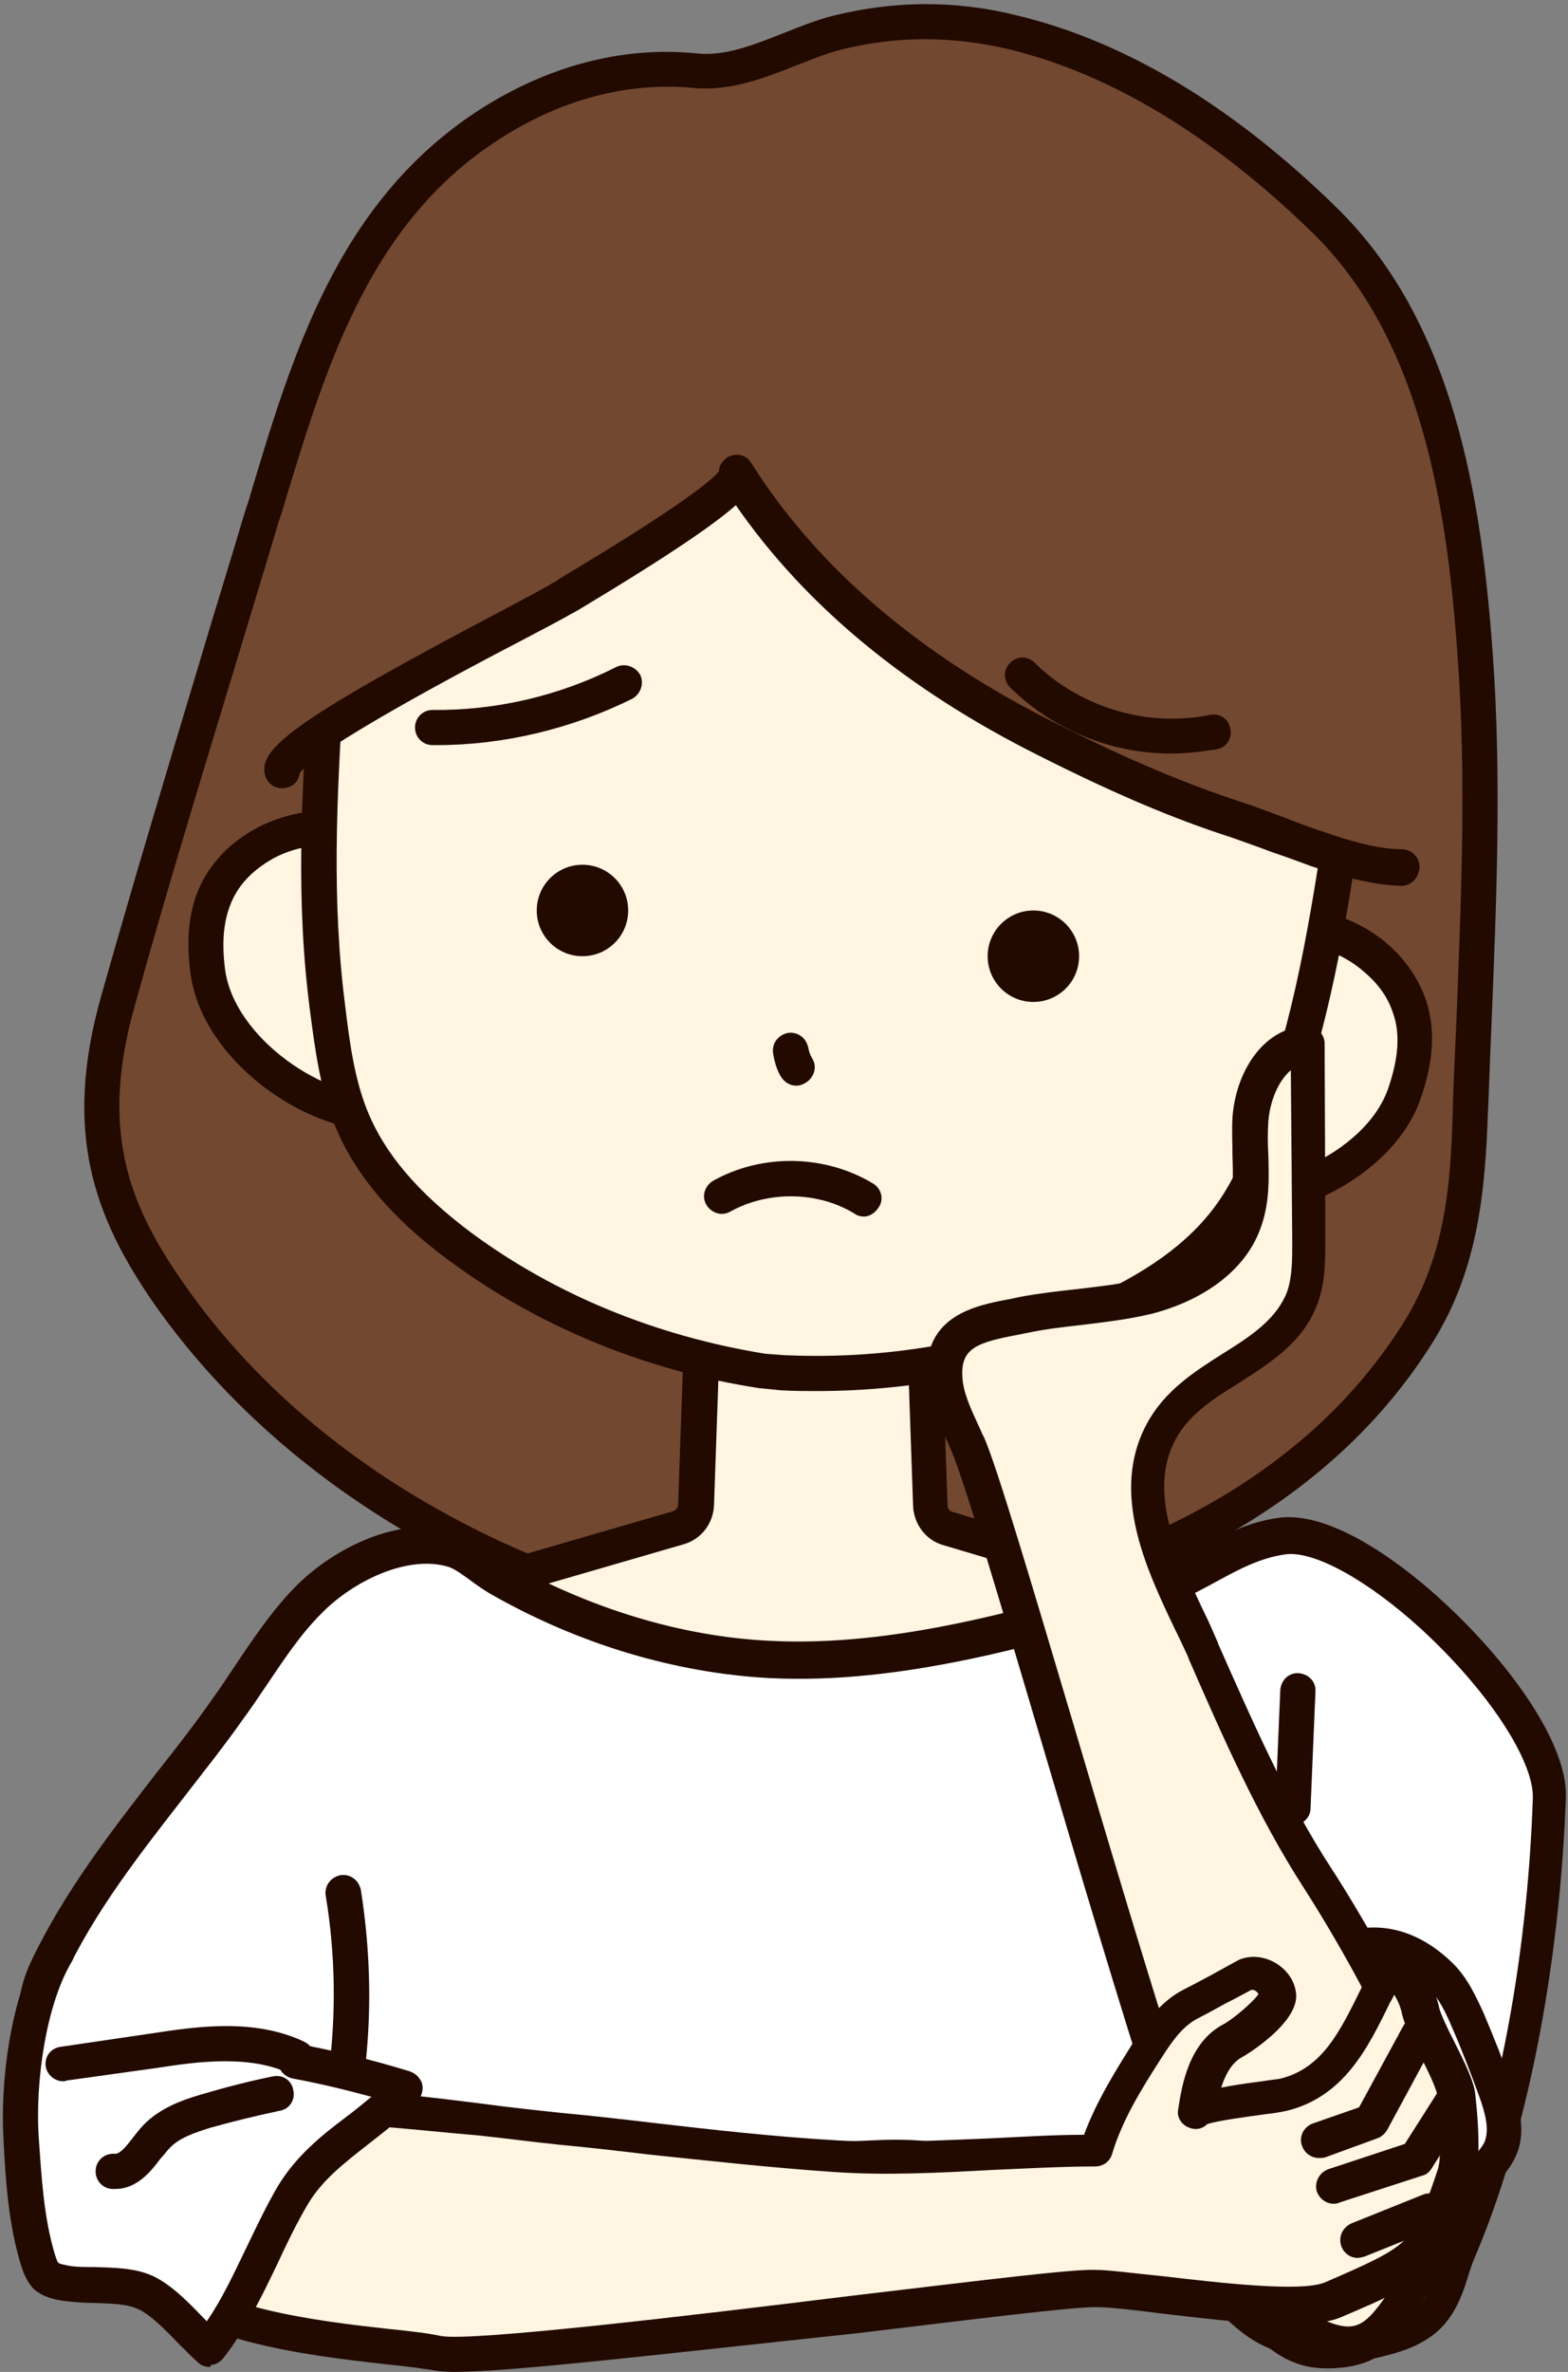
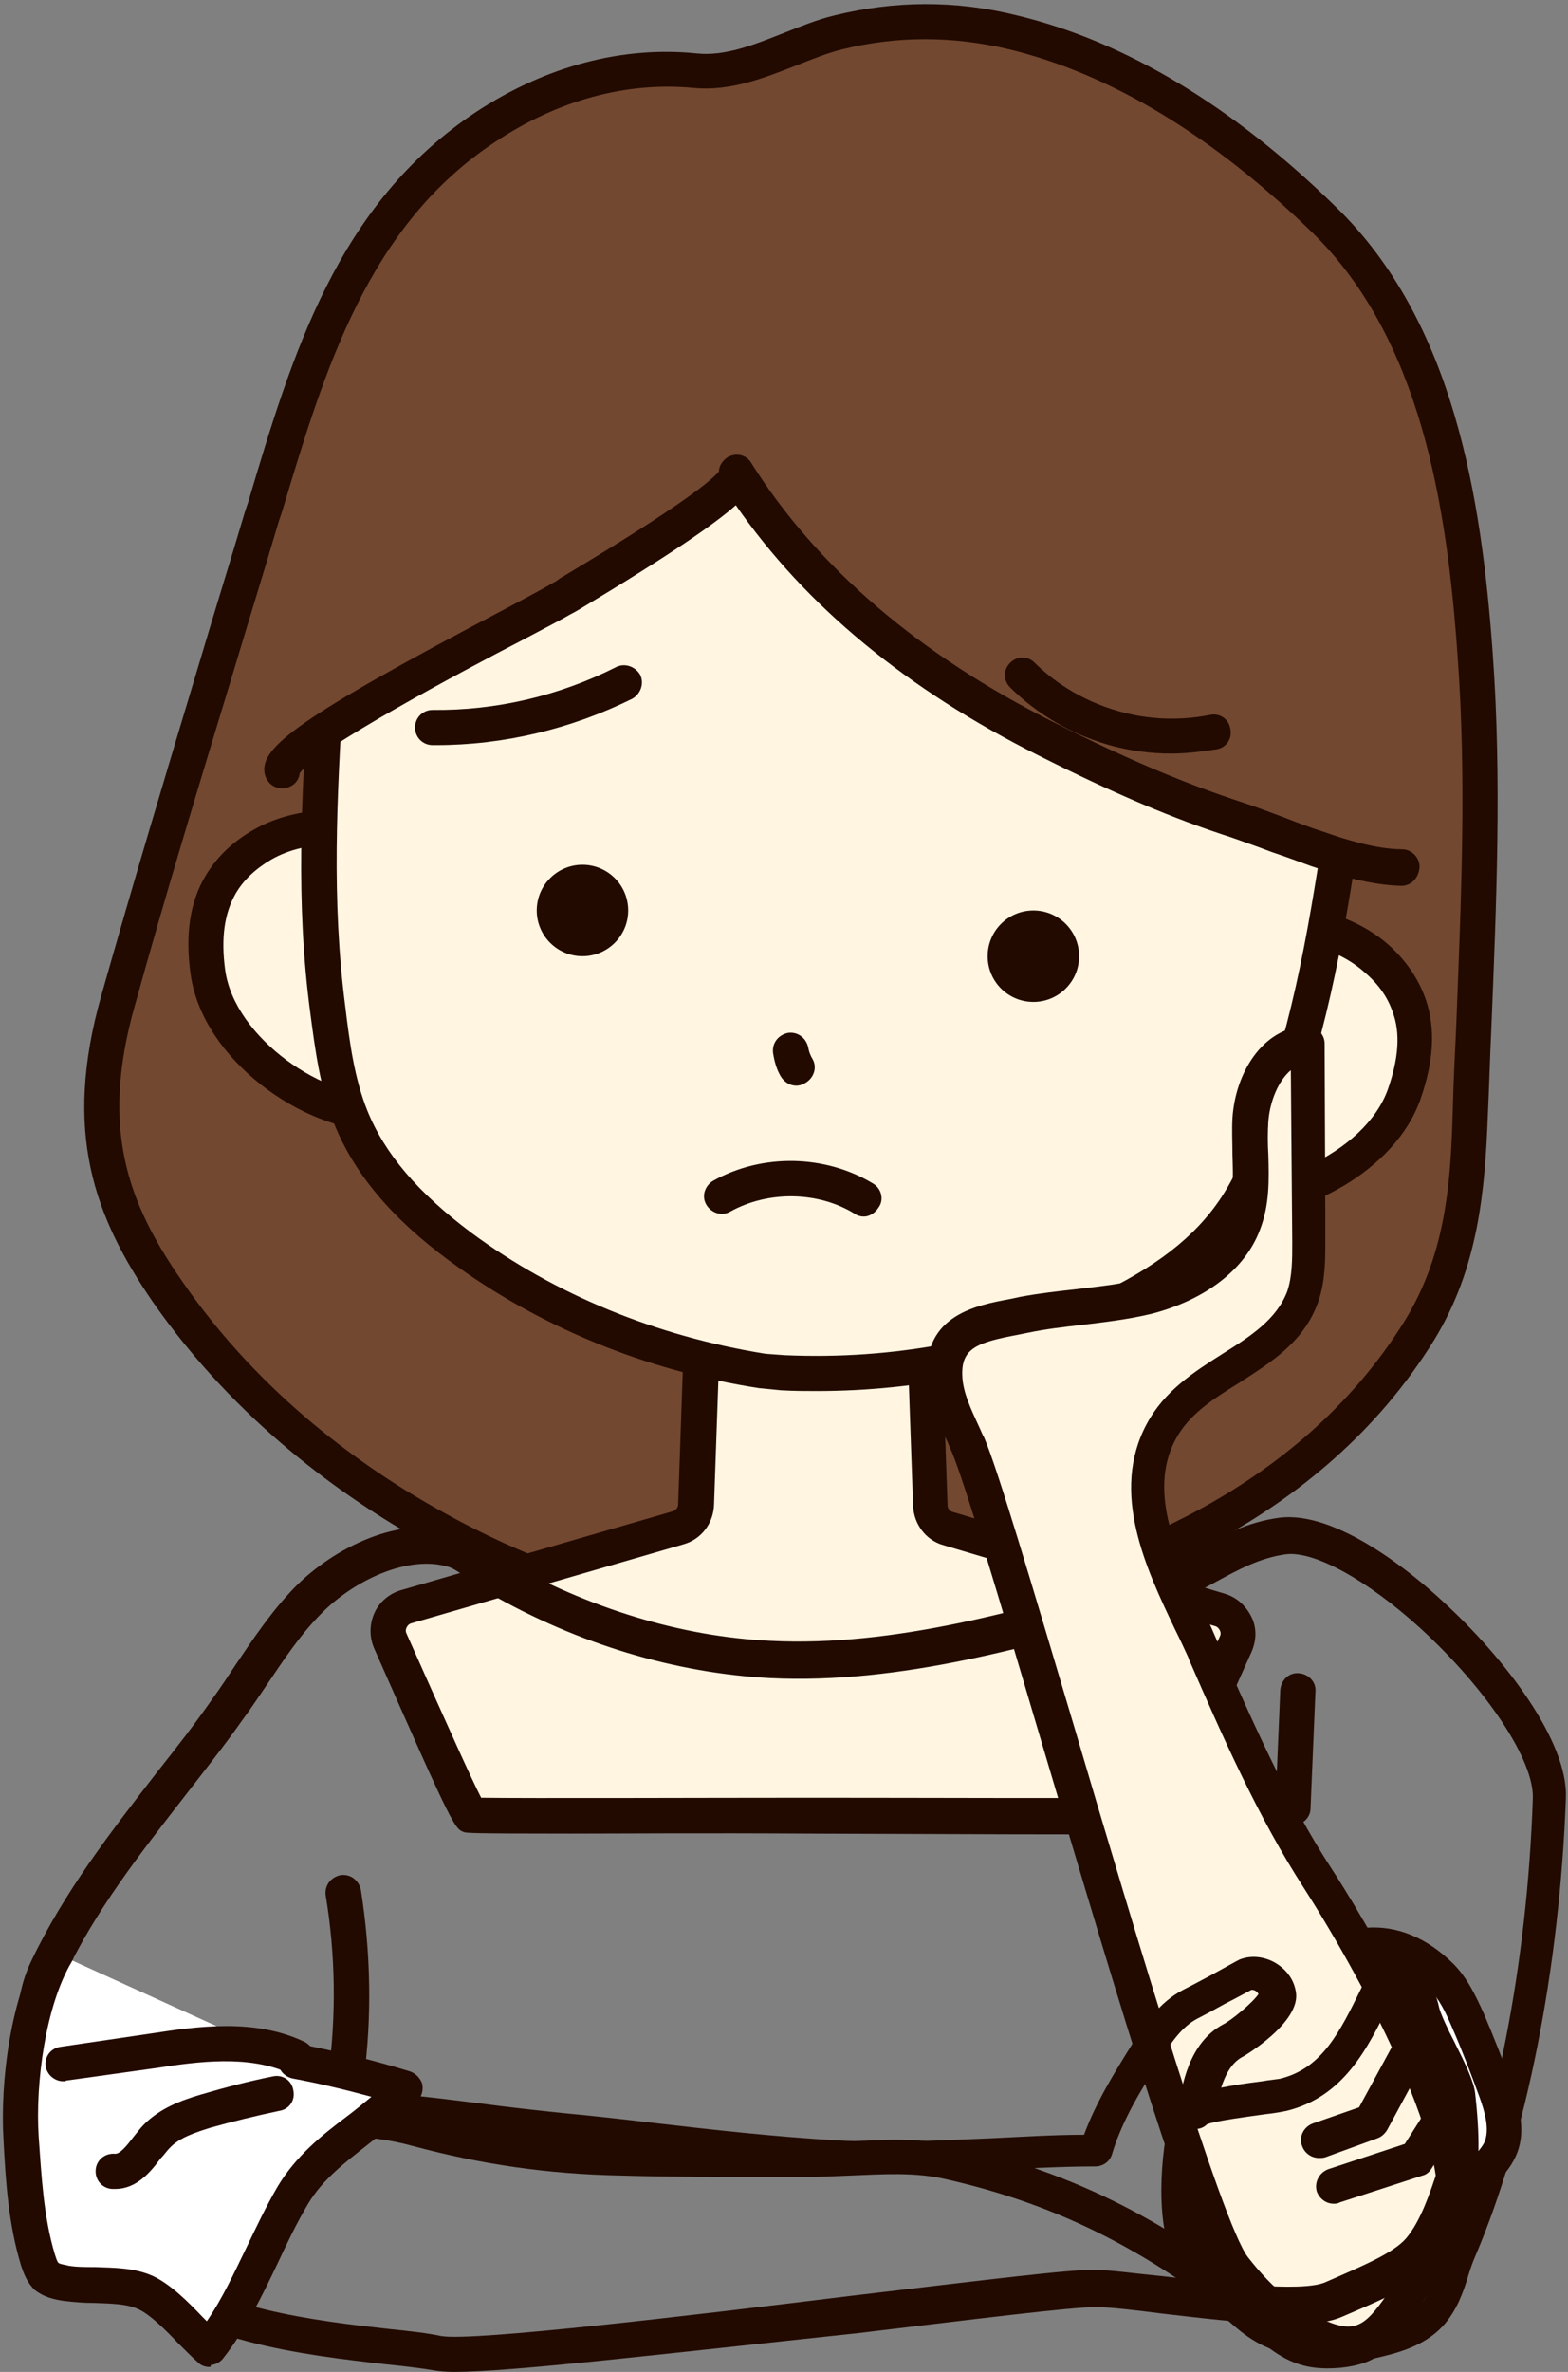
<svg xmlns="http://www.w3.org/2000/svg" height="337.1" preserveAspectRatio="xMidYMid meet" version="1.0" viewBox="-0.4 -0.6 222.9 337.1" width="222.9" zoomAndPan="magnify">
  <rect x="-0.4" y="-0.6" width="222.9" height="337.1" fill="#808080" stroke="none" />
  <g>
    <g>
      <g>
        <g>
          <g id="change1_1">
            <path d="M68.7,17.4C49.2,30.3,43.1,51.8,36.8,72.9c-6.8,22.9-14,45.7-20.5,68.7c-5.5,19.5-0.3,30.8,7.1,41.4 c11.8,17,27.1,27.5,37.3,33.2c22.1,12.4,45.8,18.4,80.8,10.8c6.7-1.4,41.6-9,59.9-38.6c5.9-9.5,6.8-19.6,7.2-30.5 c0.8-22,2.2-43.5,0.7-65.4c-1.6-21.4-5.3-46.1-21.4-61.8c-12.3-12-27.4-22.6-44.3-26.7c-8.2-2-16.6-2-24.8,0 c-6.6,1.7-13.3,6.2-20.3,5.5C87.7,8.4,77.5,11.6,68.7,17.4z" fill="#734830" />
          </g>
          <g id="change2_15">
            <path d="M112.6,232.9c-18.7,0-35.6-4.7-53.1-14.5c-10.9-6.1-26.3-16.9-38.2-34C13,172.3,8.5,160.3,14,140.9 C18.5,125,23.3,109,28,93.4c2.1-7.1,4.3-14.1,6.4-21.2l0.5-1.5c6.2-20.8,12.6-42.3,32.4-55.4l0,0C77.2,8.8,88.1,5.9,98.7,7 c4,0.4,8-1.2,12.3-2.9c2.3-0.9,4.7-1.9,7.2-2.5c8.5-2.1,17.2-2.2,26,0c15.4,3.7,30.7,12.9,45.4,27.3 c16.7,16.3,20.6,41.2,22.2,63.4c1.3,17.9,0.5,35.9-0.2,53.3c-0.2,4.1-0.3,8.2-0.5,12.4c-0.4,10.4-1.3,21.5-7.6,31.8 c-16.4,26.6-45.6,36.3-61.5,39.8C131.6,231.8,121.9,232.9,112.6,232.9z M70.1,19.5c-18.3,12-24.4,32.7-30.4,52.6l-0.5,1.5 c-2.1,7.1-4.3,14.2-6.4,21.2c-4.7,15.5-9.6,31.5-14,47.4c-5,17.5-1.1,28.1,6.7,39.3C36.8,197.9,51.6,208.2,62,214 c25,14,48.6,17.1,79,10.6c15.1-3.3,42.8-12.5,58.3-37.5c5.7-9.3,6.5-19.1,6.8-29.3c0.1-4.1,0.3-8.3,0.5-12.4 c0.7-18.1,1.5-35.1,0.2-52.8c-1.5-21.3-5.2-45.1-20.7-60.2C172,18.7,157.5,9.9,143,6.4c-8-1.9-15.9-1.9-23.6,0 c-2.1,0.5-4.3,1.4-6.6,2.3c-4.6,1.8-9.4,3.7-14.6,3.2C88.7,11,79,13.6,70.1,19.5L70.1,19.5z" fill="#220A00" />
          </g>
        </g>
        <g>
          <g id="change3_3">
            <path d="M131.8,213.3l-1.2-34.5c-0.1-1.9-1.6-3.4-3.6-3.4l0,0v0l-13.6,0h-10.1l0,0h0c-1.9,0-3.5,1.5-3.6,3.4 l-1.2,34.4c-0.1,1.5-1.1,2.9-2.6,3.3l-38.6,11.2c-2.1,0.6-3.1,2.9-2.3,4.9c3.4,7.7,11,24.7,11.3,24.8c0.5,0.2,48.7,0,48.7,0 c0,0,48.3,0.2,48.7,0c0.4-0.1,7.9-16.8,11.3-24.4c0.9-2-0.2-4.3-2.2-4.9l-38.6-11.6C132.9,216.1,131.9,214.8,131.8,213.3z" fill="#FFF5E0" />
          </g>
          <g id="change2_9">
            <path d="M80.5,260c-14.2,0-14.5-0.1-14.9-0.2c-1.4-0.5-1.5-0.5-12.8-26.1c-0.7-1.6-0.7-3.4,0-5s2.1-2.8,3.8-3.3 l38.6-11.2c0.4-0.1,0.8-0.5,0.8-1l1.2-34.4c0.1-3.3,2.8-5.9,6.1-5.9h23.7c3.3,0,5.9,2.6,6.1,5.9l1.2,34.5c0,0.5,0.3,0.9,0.8,1 l38.6,11.6c1.7,0.5,3,1.7,3.8,3.3s0.7,3.4,0,5c-11.3,25.2-11.4,25.2-12.8,25.7c-0.5,0.2-0.9,0.3-49.5,0.1 C98.7,259.9,87.8,260,80.5,260z M68,254.9c6.2,0.1,32.7,0,47.2,0c14.5,0,41.1,0.1,47.3,0c1.2-2.5,4.4-9.4,10.5-22.9 c0.2-0.4,0.1-0.7,0-0.9s-0.3-0.5-0.7-0.6L133.7,219c-2.5-0.7-4.2-3-4.3-5.6l0,0l-1.2-34.5c0-0.6-0.5-1-1.1-1h-23.7 c-0.6,0-1,0.5-1.1,1l-1.2,34.4c-0.1,2.6-1.8,4.9-4.4,5.6l-38.6,11.2c-0.4,0.1-0.6,0.4-0.7,0.6c-0.1,0.2-0.2,0.5,0,0.9 C63.5,245.3,66.7,252.4,68,254.9z" fill="#220A00" />
          </g>
        </g>
        <g>
          <g id="change3_4">
            <path d="M30.9,125.1c-2.1,3.5-2.4,7.8-1.8,12.4c2.4,17.3,35.9,31.5,34.5,6.4c-0.4-7.2,0-19.1-6.3-23.9 c-5.5-4.1-14.6-4.1-20.4-0.7C34.2,121,32.2,122.9,30.9,125.1z" fill="#FFF5E0" />
          </g>
          <g id="change2_19">
            <path d="M53.4,160.1c-10.7,0-25-10.1-26.7-22.2c-0.8-5.7-0.1-10.3,2.1-14c0,0,0,0,0,0c1.6-2.7,3.9-4.9,6.9-6.6 c7-4,17.2-3.6,23.1,0.9c6.5,4.9,6.9,15.2,7.2,22.8c0,1,0.1,2,0.1,2.9c0.8,13.5-7.6,15.8-11.2,16.1 C54.4,160.1,53.9,160.1,53.4,160.1z M33.1,126.4L33.1,126.4c-1.6,2.8-2.1,6.3-1.5,10.8c1.3,9.8,14.4,18.6,22.8,17.8 c4.8-0.5,7.1-4.1,6.7-10.9c-0.1-0.9-0.1-2-0.1-3c-0.2-6.6-0.6-15.6-5.2-19c-4.4-3.3-12.4-3.6-17.7-0.5 C35.9,122.9,34.2,124.5,33.1,126.4z" fill="#220A00" />
          </g>
        </g>
        <g>
          <g id="change3_5">
            <path d="M199.9,142.4c1.3,3.9,0.8,8.1-0.7,12.6c-5.8,16.5-41.5,23.6-35.1-0.7c1.9-7,3.8-18.8,11-22.1 c6.2-2.9,15.1-1,20.1,3.4C197.6,137.7,199.1,140,199.9,142.4z" fill="#FFF5E0" />
          </g>
          <g id="change2_20">
            <path d="M174.9,172.5c-2,0-3.9-0.2-5.5-0.8c-3.5-1.1-11.2-5-7.7-18.1c0.2-0.9,0.5-1.8,0.7-2.9 c1.8-7.4,4.3-17.4,11.6-20.9c6.8-3.2,16.8-1.5,22.9,3.8c2.6,2.3,4.4,5,5.4,7.9l0,0c1.4,4.2,1.1,8.8-0.8,14.2 C197.9,165.8,185.1,172.5,174.9,172.5z M181.9,133.3c-2.1,0-4.1,0.4-5.7,1.2c-5.2,2.4-7.3,11.2-8.9,17.6c-0.3,1-0.5,2-0.7,2.9 c-1.7,6.5-0.3,10.6,4.4,12c8.1,2.5,22.6-3.5,25.9-12.8c1.5-4.3,1.8-7.9,0.7-10.9v0c-0.7-2.1-2-4-4-5.7 C190.5,134.8,186,133.3,181.9,133.3z" fill="#220A00" />
          </g>
        </g>
        <g>
          <g id="change3_2">
            <path d="M110.9,194.5c15.4,0.7,31.2-2,45.3-8.6c7.3-3.4,14.4-8,19-14.9c2.8-4.3,4.6-9.3,6.3-14.2 c6.2-18,8-35.3,10.9-54.1c1.2-7.5,2.3-15.7,1.1-23.5c-1.3-8.2-5.4-16.3-9.3-23.4c-7.5-13.3-19.4-21.1-34.9-23.6 c-12.8-2.1-18.5-2.7-20.9-2.8l-4.5-0.5c-2.4-0.4-8.1-0.9-21-1.5C87.1,26.7,73.8,32,63.8,43.5c-5.3,6.2-10.9,13.2-13.9,21 c-2.8,7.4-3.3,15.6-3.7,23.2c-0.9,19-2.7,36.3-0.2,55.2c0.7,5.2,1.4,10.4,3.3,15.2c3.1,7.8,9.2,13.7,15.6,18.5 c12.6,9.3,27.6,15.2,43,17.6L110.9,194.5z" fill="#FFF5E0" />
          </g>
          <g id="change2_5">
            <path d="M115.7,197.1c-1.6,0-3.2,0-4.9-0.1c0,0-0.1,0-0.1,0l-3-0.3c0,0-0.1,0-0.1,0 c-16.3-2.5-31.5-8.8-44.1-18.1c-8.3-6.1-13.6-12.5-16.4-19.5c-2-5.1-2.7-10.5-3.4-15.8c-2.1-15.8-1.2-30.4-0.3-45.9 c0.2-3.2,0.4-6.4,0.5-9.7c0.4-8.4,1-16.6,3.9-24c3.1-8.2,9-15.6,14.3-21.8c10.4-12,24.2-17.7,40.9-16.9 c10.9,0.5,18.1,1,21.3,1.5l4.4,0.4c3.2,0.1,10.3,1.1,21.1,2.8c16.6,2.7,28.9,11,36.7,24.9c4,7.1,8.2,15.5,9.6,24.2 c1.3,7.9,0.2,16-1.1,24.3c-0.5,3.3-1,6.5-1.4,9.6c-2.2,15.3-4.4,29.8-9.6,44.9c-1.7,5-3.5,10.2-6.6,14.8 c-4.2,6.3-10.7,11.5-20.1,15.8C144.6,194.1,130.3,197.1,115.7,197.1z M111.1,192c15.5,0.7,30.8-2.2,44.1-8.4 c8.6-4,14.3-8.4,18-14c2.7-4.1,4.4-8.9,6-13.7c5.1-14.6,7.1-28.9,9.4-44c0.5-3.2,0.9-6.4,1.4-9.7c1.3-8.2,2.2-15.6,1.1-22.7 c-1.3-7.9-5.3-15.9-9.1-22.6c-7-12.4-18.1-20-33.1-22.4c-13.3-2.1-18.6-2.7-20.6-2.7c-0.1,0-0.1,0-0.2,0l-4.5-0.5 c-0.1,0-0.1,0-0.2,0c-2-0.3-7.3-0.9-20.7-1.5c-15.2-0.7-27.6,4.4-36.9,15.2c-5,5.8-10.6,12.8-13.4,20.3 c-2.6,6.8-3.1,14.2-3.5,22.5c-0.2,3.3-0.4,6.6-0.5,9.8c-0.9,15.2-1.7,29.6,0.3,45c0.6,5,1.3,10.1,3.1,14.6 c2.5,6.2,7.2,11.7,14.8,17.4c11.9,8.8,26.3,14.7,41.8,17.2L111.1,192z" fill="#220A00" />
          </g>
        </g>
        <g id="change1_2">
          <path d="M186.8,120.1c-4.1-1.4-8.1-3.1-11.5-4.1c-9.3-3-18.2-7.1-27-11.4c-17.6-8.8-33.5-21-44.1-37.8 c1.5,2.4-23,16.6-24.9,17.8c-4.1,2.5-40.2,20.3-39.7,24.4c-3.1-24.1,5-49.3,21.4-67.2c16.3-17.7,42.6-29.6,66.8-26.2 c15.9,2.2,30.1,4.3,43.3,13.9c12.2,8.9,20.5,22.4,24.9,36.6c5.3,17.2,6.1,39,2.7,56.7C195.2,122.7,191,121.6,186.8,120.1z" fill="#734830" />
        </g>
        <g id="change2_24">
          <path d="M198.8,125.3C198.8,125.3,198.8,125.3,198.8,125.3c-3.4-0.1-7.3-0.9-12.8-2.8c-1.9-0.7-3.8-1.4-5.6-2 c-2.1-0.8-4.1-1.5-5.8-2.1c-8.1-2.6-16.6-6.2-27.3-11.6c-18.8-9.4-33.2-21.3-43.1-35.6c-2.8,2.5-8.9,6.8-22.4,14.9 c-0.5,0.3-0.9,0.5-1.1,0.6c-1,0.6-3.5,1.9-6.9,3.7c-8.1,4.2-29.2,15.4-31.6,18.9c-0.1,1.1-1,2-2.2,2.1c-1.4,0.2-2.6-0.8-2.8-2.2 c-0.5-3.6,4.6-7.7,34.3-23.3c3.2-1.7,5.8-3.1,6.6-3.6c0.2-0.1,0.6-0.3,1.1-0.7c17.6-10.5,21.6-14,22.6-15.2c0-0.8,0.5-1.5,1.2-2 c1.2-0.7,2.7-0.4,3.4,0.8c0,0,0,0,0,0l0,0c9.3,14.8,23.9,27.3,43.1,36.9c10.5,5.3,18.7,8.7,26.6,11.3c1.9,0.6,3.9,1.4,6.1,2.2 c1.8,0.7,3.6,1.4,5.5,2c3.1,1.1,7.6,2.5,11.2,2.5c1.4,0,2.5,1.2,2.5,2.5C201.3,124.2,200.2,125.3,198.8,125.3z M42.2,108.7 C42.2,108.7,42.2,108.7,42.2,108.7C42.2,108.7,42.2,108.7,42.2,108.7z" fill="#220A00" />
        </g>
        <g id="change2_16">
          <circle cx="146.5" cy="135.3" fill="#220A00" r="6.5" />
        </g>
        <g id="change2_17">
          <path d="M112.8,153.7c-0.9,0-1.7-0.5-2.2-1.3c-0.6-1-0.9-2.1-1.1-3.3c-0.2-1.4,0.7-2.6,2.1-2.9 c1.4-0.2,2.6,0.7,2.9,2.1c0.1,0.6,0.3,1.1,0.6,1.6c0.7,1.2,0.2,2.7-1,3.4C113.6,153.6,113.2,153.7,112.8,153.7z" fill="#220A00" />
        </g>
        <g id="change2_11">
          <circle cx="82.4" cy="128.8" fill="#220A00" r="6.5" />
        </g>
        <g id="change2_23">
          <path d="M122.4,172.3c-0.4,0-0.9-0.1-1.3-0.4c-5.2-3.2-12.3-3.3-17.7-0.3c-1.2,0.7-2.7,0.2-3.4-1 c-0.7-1.2-0.2-2.7,1-3.4c7-3.9,15.9-3.7,22.7,0.4c1.2,0.7,1.6,2.3,0.8,3.4C124,171.8,123.2,172.3,122.4,172.3z" fill="#220A00" />
        </g>
        <g id="change2_13">
          <path d="M61.6,105.3c-0.2,0-0.3,0-0.5,0c-1.4,0-2.5-1.1-2.5-2.5c0-1.4,1.1-2.5,2.5-2.5c0,0,0,0,0,0 c9,0.1,18-2,26.1-6.1c1.2-0.6,2.7-0.1,3.4,1.1c0.6,1.2,0.1,2.7-1.1,3.4C80.8,103,71.2,105.3,61.6,105.3z" fill="#220A00" />
        </g>
        <g id="change2_1">
          <path d="M166.1,106.5c-3,0-5.9-0.4-8.8-1.2c-6.7-1.9-11.4-5.5-14.1-8.2c-1-1-1-2.5,0-3.5c1-1,2.5-1,3.5,0 c2.3,2.3,6.3,5.3,12,6.9c5.3,1.5,9.9,1.1,12.9,0.5c1.4-0.3,2.7,0.6,2.9,2c0.3,1.4-0.6,2.7-2,2.9 C170.5,106.2,168.3,106.5,166.1,106.5z" fill="#220A00" />
        </g>
      </g>
      <g>
        <g id="change4_1">
-           <path d="M207.3,319.5c-1.3,3.1-1.7,6.6-4.1,9.1c-2.2,2.3-5.4,3.2-8.5,3.9c-3.3,0.8-6.9,1.6-10.1,0.4 c-1.8-0.7-3.3-1.9-4.8-3.2c-13.8-11.4-27.3-18.9-45.1-23c-6.7-1.5-13.9-0.3-20.8-0.3c-8.6,0-17.1,0-25.7-0.2 c-10.1-0.2-19.4-1.5-29.1-4.2c-8.4-2.3-16.9-1.4-25.6-1.3c-5.2,0.1-10.4,0.2-15.6-0.7c-3.1-0.5-6.2-1.4-8.5-3.5 c-4.6-4.1-5.9-10.9-2.9-17.3c6.4-13.7,16.9-24.8,25.7-37.1c3.7-5.2,6.9-10.9,11.4-15.4c4.9-5,13.6-9.4,20.6-7.2 c2,0.6,4.3,2.9,6.2,3.9c11.8,6.7,25.3,11.1,38.9,11.7c17.9,0.9,36.3-4.4,53.3-9.4c7.4-2.1,12.2-7.2,19.6-8.1 c11.9-1.5,38.3,25,37.9,37.2C219.3,275.8,215.5,300.5,207.3,319.5z" fill="#FFF" />
-         </g>
+           </g>
        <g id="change2_4">
          <path d="M188.3,336c-1.5,0-3.1-0.2-4.6-0.8c-2.2-0.8-4-2.3-5.6-3.6c-14.5-12-27.7-18.8-44.1-22.5 c-4.3-1-8.8-0.7-13.6-0.5c-2.2,0.1-4.4,0.2-6.7,0.2l-4.5,0c-7,0-14.2,0-21.2-0.2c-10.6-0.2-20-1.6-29.7-4.2 c-6.5-1.8-13.1-1.6-20.1-1.3c-1.6,0.1-3.2,0.1-4.9,0.1c-5.2,0.1-10.6,0.2-16-0.7c-2.7-0.5-6.7-1.4-9.8-4.1 c-5.5-4.9-6.9-13-3.5-20.2c4.7-9.9,11.4-18.5,17.9-26.9c2.7-3.4,5.5-7,8-10.6c1.1-1.5,2.2-3.2,3.2-4.7c2.5-3.7,5.1-7.6,8.4-11 c5.5-5.6,15-10.4,23.1-7.9c1.7,0.5,3.2,1.7,4.7,2.7c0.7,0.5,1.4,1.1,2,1.4c12.1,6.8,25.1,10.8,37.8,11.4 c17.7,0.9,36.2-4.5,52.5-9.3c3-0.9,5.5-2.2,8.1-3.7c3.5-1.9,7.2-3.9,11.8-4.5c8.1-1,18.9,7.9,23.1,11.8c9,8.2,17.9,20,17.6,28 c-0.9,24.3-5.6,48.1-12.9,65.2l0,0c-0.4,0.9-0.7,1.8-1,2.8c-0.7,2.3-1.6,4.9-3.6,7.1c-2.8,3-6.8,3.9-9.8,4.6 C193.3,335.5,190.9,336,188.3,336z M126.8,303.5c2.8,0,5.6,0.2,8.4,0.8c17.2,3.9,31,10.9,46.2,23.5c1.3,1.1,2.7,2.2,4.1,2.8 c2.4,0.9,5.4,0.3,8.7-0.5c3-0.7,5.7-1.5,7.3-3.2c1.2-1.3,1.8-3.2,2.4-5.2c0.3-1.1,0.7-2.2,1.1-3.2l0,0 c7.1-16.6,11.7-39.8,12.5-63.5c0.2-5.4-6.5-15.5-16-24.2c-7.6-6.9-15.1-11-19.1-10.5c-3.7,0.5-6.8,2.2-10.1,4 c-2.8,1.5-5.7,3.1-9.1,4.1c-16.7,4.9-35.6,10.4-54.1,9.5c-13.4-0.7-27.3-4.8-40-12.1c-0.8-0.5-1.7-1.1-2.5-1.7 c-1.1-0.8-2.3-1.7-3.2-2c-5.8-1.8-13.6,2-18.1,6.6c-3,3-5.3,6.5-7.8,10.2c-1.1,1.6-2.2,3.3-3.4,4.9c-2.6,3.7-5.4,7.2-8.1,10.7 c-6.6,8.5-12.9,16.5-17.3,25.9c-2.4,5.2-1.5,10.9,2.3,14.3c1.6,1.4,3.9,2.3,7.3,2.9c4.9,0.8,10.1,0.7,15.1,0.6 c1.6,0,3.2-0.1,4.8-0.1c7.1-0.2,14.4-0.5,21.6,1.5c9.3,2.5,18.3,3.8,28.5,4.1c7,0.2,14.2,0.2,21.1,0.2l4.5,0 c2.1,0,4.3-0.1,6.4-0.2C122.4,303.7,124.6,303.5,126.8,303.5z M207.3,319.5L207.3,319.5L207.3,319.5z" fill="#220A00" />
        </g>
      </g>
      <g>
        <g id="change4_2">
-           <path d="M208.5,310.1c-6.3,6.6-13,12.8-19.9,18.7c-1.1,1-2.3,1.9-3.7,2.3c-3.1,0.8-6.2-1.4-8.6-3.5 c-3-2.5-6.1-5.2-7.7-8.7c-2.1-4.5-1.4-14.7,0.3-19.5c2.4-7,8.7-12.2,13.8-17.3c6.2-6.2,14.3-9.4,21.9-1.9c1.7,1.7,2.8,4,3.7,6.2 c1.4,3.3,2.7,6.7,3.9,10.1c1,2.7,1.9,5.8,0.6,8.4c-0.5,1.1-1.3,2-2.1,2.8C209.9,308.6,209.2,309.4,208.5,310.1z" fill="#FFF" />
+           <path d="M208.5,310.1c-6.3,6.6-13,12.8-19.9,18.7c-1.1,1-2.3,1.9-3.7,2.3c-3.1,0.8-6.2-1.4-8.6-3.5 c-3-2.5-6.1-5.2-7.7-8.7c-2.1-4.5-1.4-14.7,0.3-19.5c2.4-7,8.7-12.2,13.8-17.3c6.2-6.2,14.3-9.4,21.9-1.9c1.7,1.7,2.8,4,3.7,6.2 c1.4,3.3,2.7,6.7,3.9,10.1c1,2.7,1.9,5.8,0.6,8.4c-0.5,1.1-1.3,2-2.1,2.8z" fill="#FFF" />
        </g>
        <g id="change2_8">
          <path d="M183.4,333.8c-3.9,0-7.2-2.8-8.9-4.3c-3-2.6-6.4-5.5-8.3-9.6c-2.5-5.4-1.5-16.4,0.2-21.3 c2.2-6.4,7.3-11.3,11.7-15.6c0.9-0.9,1.8-1.7,2.6-2.6c8.6-8.7,17.9-9.4,25.5-1.9c2,2,3.2,4.6,4.3,7c1.4,3.3,2.8,6.8,4,10.2 c1.2,3.4,2.1,7,0.5,10.3c-0.7,1.5-1.7,2.6-2.6,3.5c-0.7,0.8-1.5,1.6-2.2,2.3c-6.4,6.6-13.1,13-20.1,18.9c-1.1,1-2.7,2.3-4.7,2.8 C184.8,333.7,184.1,333.8,183.4,333.8z M194.9,278.4c-3.4,0-6.9,1.9-10.6,5.6c-0.9,0.9-1.8,1.8-2.7,2.7 c-4.3,4.1-8.7,8.4-10.5,13.6c-1.6,4.6-2,14-0.3,17.6c1.4,3.1,4.4,5.6,7,7.9c2.1,1.8,4.5,3.5,6.4,3c0.9-0.2,1.7-0.9,2.7-1.8 c6.9-5.8,13.5-12.1,19.8-18.6v0c0.7-0.8,1.5-1.5,2.2-2.3c0.6-0.7,1.3-1.4,1.7-2.2c0.8-1.8,0.1-4.3-0.7-6.5 c-1.2-3.3-2.5-6.7-3.9-9.9c-0.9-2.1-1.8-4-3.2-5.4C200.2,279.6,197.6,278.4,194.9,278.4z" fill="#220A00" />
        </g>
      </g>
      <g>
        <g id="change3_6">
          <path d="M185.7,172.1c0,1.3,0,2.6,0,3.9c0,2.6,0,5.3-0.8,7.7c-3.2,9.2-15.5,10.5-20.2,19.2 c-5.4,10.1,1.9,21.8,5.9,31c4.8,11,9.9,22.5,16.4,32.5c5.7,8.8,22.9,38.1,18.7,49.2c-1.2,3.3-3.3,6.2-5.3,9 c-4,5.6-6.1,9.8-13.2,7c-5-2-8.9-5.7-12.2-9.9c-6.5-8.3-33-106-37.8-117.1c-1.3-3.1-3.1-6.2-3.2-9.6c-0.4-7.2,6-7.7,11.3-8.8 c5.8-1.2,11.8-1.2,17.6-2.6c5.7-1.5,11.5-4.8,13.6-10.3c1.8-4.6,0.7-9.8,1-14.7c0.3-4.9,3.2-10.6,8.1-10.7 C185.6,156,185.6,164.1,185.7,172.1z" fill="#FFF5E0" />
        </g>
        <g id="change2_22">
          <path d="M191.1,335c-1.4,0-3.1-0.3-4.9-1.1c-4.8-1.9-9.2-5.4-13.3-10.7c-4-5.1-13.5-36.5-25.5-77.1 c-5.8-19.6-10.8-36.5-12.6-40.6c-0.2-0.5-0.5-1.1-0.7-1.6c-1.2-2.7-2.5-5.5-2.7-8.8c-0.5-8.8,7-10.2,11.9-11.1 c0.5-0.1,0.9-0.2,1.4-0.3c2.7-0.5,5.4-0.8,8.1-1.1c3.3-0.4,6.3-0.7,9.3-1.5c2.8-0.7,9.7-3,11.9-8.8c1-2.6,0.9-5.6,0.8-8.8 c0-1.7-0.1-3.4,0-5.2c0.4-6.3,4.2-12.8,10.5-13.1c0.7,0,1.3,0.2,1.8,0.7c0.5,0.5,0.8,1.1,0.8,1.8l0.1,24.2v0l0,3.9 c0,2.7,0,5.7-1,8.6c-2,5.7-6.7,8.6-11.2,11.5c-3.7,2.3-7.2,4.5-9.1,8.1c-4,7.5,0.3,16.6,4.1,24.6c0.7,1.4,1.3,2.8,1.9,4.2 l0.1,0.3c4.8,10.8,9.7,22.1,16.1,31.9c2.5,3.8,24,37.8,18.9,51.4c-1.4,3.6-3.5,6.6-5.6,9.6c-0.3,0.5-0.7,1-1,1.4 C198.8,331.2,196.1,335,191.1,335z M183.1,151.5c-1.8,1.5-3,4.5-3.2,7.3c-0.1,1.5-0.1,3.1,0,4.7c0.1,3.5,0.2,7.1-1.2,10.7 c-2.1,5.6-7.7,9.9-15.3,11.9c-3.3,0.8-6.7,1.2-10,1.6c-2.7,0.3-5.2,0.6-7.6,1.1c-0.5,0.1-1,0.2-1.5,0.3c-5.8,1.1-8.1,1.9-7.9,5.9 c0.1,2.3,1.2,4.6,2.3,7c0.3,0.6,0.5,1.2,0.8,1.7c1.9,4.4,6.7,20.6,12.8,41.1c8.8,29.8,21,70.6,24.7,75.4 c3.5,4.5,7.2,7.5,11.2,9.1c4.4,1.8,5.7,0.4,9.2-4.7c0.3-0.5,0.7-1,1-1.5c1.9-2.7,3.9-5.4,5-8.4c3.2-8.5-9.3-32.7-18.4-46.9 c-6.6-10.2-11.6-21.6-16.4-32.6l-0.1-0.3c-0.6-1.3-1.2-2.6-1.9-4c-4.1-8.6-9.2-19.4-4-29.1c2.5-4.7,6.7-7.4,10.8-10 c4-2.5,7.7-4.9,9.2-8.9c0.7-2.1,0.7-4.5,0.7-6.9L183.1,151.5z" fill="#220A00" />
        </g>
      </g>
      <g>
        <g id="change3_1">
-           <path d="M79,302c13.1,1.3,26.1,3.1,39.3,3.9c12,0.8,24.7-0.9,36.9-0.9c1.5-5,4.3-9.5,7.1-13.9 c1.7-2.7,3.5-5.4,6.3-6.8c1.8-0.9,6.9-3.8,7.9-4.2c1.9-0.8,4.2,0.7,4.6,2.6c0.4,2-5.2,6-6.4,6.7c-3.5,1.9-4.5,6.3-5.1,10.2 c0.3-1.1,11-2.2,12.5-2.6c8.6-2.2,11.1-10.8,15.2-18.3c2.1,1.4,3.7,3.9,4.2,6.4s4.7,9.3,5,11.8c0.3,3.2,0.8,9.1,0,11.6 c-1.2,3.7-2.6,7.8-5,10.6c-2.1,2.5-6.2,4.3-12.5,7c-5.9,2.6-27.3-1.5-33.7-1.6c-8.1-0.1-85.3,10.9-93.3,9.4 c-10.6-2-45.5-2.2-42.6-20.2c0.6-3.5,1.6-6.9,3.1-10.1c0.3-0.7,0.7-1.3,1.2-1.8c0.7-0.6,1.5-0.8,2.4-1 C44.1,296.4,60.9,300.2,79,302z" fill="#FFF5E0" />
-         </g>
+           </g>
        <g id="change2_2">
          <path d="M64.2,336.5c-1.2,0-2.2-0.1-2.8-0.2c-1.7-0.3-4.2-0.6-7.1-0.9c-11.4-1.3-28.6-3.3-35.1-11.8 c-2.2-2.9-3-6.4-2.4-10.3c0.6-3.7,1.7-7.4,3.4-10.8c0.4-0.9,0.9-1.8,1.9-2.6c1.1-0.9,2.3-1.3,3.5-1.5c14.8-3.5,28.3-1.8,42.7,0 c3.7,0.5,7.4,0.9,11.2,1.3c0,0,0,0,0,0c4.3,0.4,8.7,0.9,12.9,1.4c8.6,1,17.5,2,26.3,2.5c7,0.4,14.5,0,21.8-0.3 c4.3-0.2,8.8-0.5,13.2-0.5c1.7-4.6,4.3-8.8,6.8-12.8c1.7-2.7,3.8-6,7.3-7.8c0.8-0.4,2.3-1.2,3.8-2c2.2-1.2,3.6-2,4.2-2.3 c1.5-0.6,3.2-0.5,4.8,0.3c1.7,0.9,2.9,2.4,3.2,4.2c0.9,4.4-7.6,9.4-7.7,9.4c-1.4,0.8-2.3,2.4-2.9,4.3c1.5-0.3,3.4-0.6,5.8-0.9 c1.1-0.2,2.4-0.3,2.7-0.4c5.9-1.5,8.4-6.7,11.4-12.8c0.7-1.4,1.4-2.9,2.2-4.3c0.3-0.6,0.9-1.1,1.6-1.2c0.7-0.2,1.4-0.1,2,0.3 c2.6,1.7,4.6,4.6,5.3,8c0.2,0.8,1.2,3,2.1,4.7c1.7,3.4,2.8,5.7,3,7.4c0.7,6.2,0.6,10.4-0.1,12.7c-1.2,3.7-2.7,8.2-5.5,11.5 c-2.6,3-7.1,4.9-13.4,7.6c-4.4,1.9-13.7,0.9-25.6-0.5c-3.9-0.5-7.3-0.9-9.2-0.9c-3.1-0.1-18.1,1.8-34,3.7 C93.3,334,72.3,336.5,64.2,336.5z M43.8,301.2c-5.7,0-11.4,0.5-17.3,1.9c-0.4,0.1-1.1,0.3-1.3,0.5c-0.2,0.2-0.5,0.7-0.6,1 c-1.4,3-2.4,6.2-2.9,9.4c-0.4,2.5,0.1,4.6,1.5,6.5c5.2,6.9,21.8,8.8,31.7,9.9c3,0.3,5.5,0.6,7.4,1c4.4,0.8,35.5-2.9,58.2-5.7 c19.4-2.3,31.4-3.8,34.7-3.7c2.1,0,5.6,0.5,9.7,0.9c7.8,0.9,19.5,2.3,23,0.9c5.5-2.4,9.8-4.2,11.6-6.3c2.1-2.5,3.4-6.5,4.5-9.8 c0.4-1.2,0.5-4.5-0.1-10.6c-0.1-0.9-1.5-3.8-2.5-5.7c-1.2-2.3-2.2-4.4-2.5-5.8c-0.2-1-0.6-1.9-1.1-2.7c-0.2,0.4-0.4,0.8-0.6,1.1 c-3.2,6.6-6.6,13.4-14.7,15.4c-0.5,0.1-1.4,0.3-3.2,0.5c-2.1,0.3-6.8,0.9-8.1,1.4c-0.6,0.6-1.4,0.8-2.2,0.6 c-1.3-0.3-2.2-1.5-1.9-2.8c0.5-3.3,1.5-9.4,6.4-12c1.2-0.6,4.2-3.1,5-4.3c-0.1-0.2-0.3-0.4-0.5-0.5c-0.2-0.1-0.4-0.1-0.5-0.1 c-0.4,0.2-2.4,1.3-3.8,2c-1.6,0.9-3.1,1.7-3.9,2.1c-2.1,1.1-3.6,3.2-5.3,5.9c-2.7,4.2-5.4,8.6-6.8,13.3c-0.3,1.1-1.3,1.8-2.4,1.8 c-4.8,0-9.9,0.3-14.7,0.5c-7.4,0.4-15,0.8-22.3,0.3c-8.9-0.6-17.9-1.6-26.5-2.5c-4.2-0.5-8.5-1-12.8-1.4 c-3.8-0.4-7.6-0.9-11.3-1.3C59.4,302.2,51.6,301.2,43.8,301.2z M171.9,300.2C171.9,300.2,171.9,300.2,171.9,300.2 C171.9,300.2,171.9,300.2,171.9,300.2z M171.9,300.2C171.9,300.2,171.9,300.2,171.9,300.2C171.9,300.2,171.9,300.2,171.9,300.2z" fill="#220A00" />
        </g>
      </g>
      <g id="change2_21">
        <path d="M48.8,297c-0.1,0-0.2,0-0.3,0c-1.4-0.2-2.3-1.4-2.2-2.8c1.1-8.5,1-17-0.4-25.4c-0.2-1.4,0.7-2.6,2.1-2.9 c1.4-0.2,2.6,0.7,2.9,2.1c1.4,8.9,1.6,18,0.4,26.9C51.1,296.1,50,297,48.8,297z" fill="#220A00" />
      </g>
      <g id="change4_3">
        <path d="M7.6,277c-4.1,6.9-5.5,18.7-5,26.4c0.4,5.8,0.7,11.7,2.4,17.3c0.3,0.9,0.6,1.8,1.3,2.3 c0.7,0.6,1.7,0.8,2.7,0.9c3.7,0.5,8.1-0.1,11.4,1.4c3.1,1.4,6.4,5.7,9,8c5.2-6.5,7.7-14.6,12-21.7c4-6.7,11.2-9.8,16-15.2 c-5.1-1.6-10.3-2.9-15.5-3.8L7.6,277z" fill="#FFF" />
      </g>
      <g id="change2_6">
        <path d="M29.4,335.8c-0.6,0-1.2-0.2-1.6-0.6c-0.9-0.8-1.9-1.8-2.9-2.8c-1.8-1.9-3.9-4-5.6-4.8 c-1.7-0.8-3.9-0.8-6.3-0.9c-1.4,0-2.9-0.1-4.4-0.3c-1.3-0.2-2.7-0.5-4-1.5c-1.1-1-1.6-2.3-2-3.5c-1.8-5.9-2.2-12-2.5-17.9 c-0.5-8.2,1-20.4,5.4-27.8c0.7-1.2,2.2-1.6,3.4-0.9c1.2,0.7,1.6,2.2,0.9,3.4c-3.7,6.2-5.2,17.2-4.7,24.9 c0.4,5.6,0.7,11.4,2.3,16.7c0.1,0.3,0.3,1,0.5,1.2c0.2,0.2,1.1,0.3,1.4,0.4c1.1,0.2,2.4,0.2,3.8,0.2c2.8,0.1,5.7,0.1,8.3,1.3 c2.5,1.2,4.9,3.6,7,5.8c0.2,0.2,0.4,0.4,0.6,0.6c2.2-3.2,3.8-6.7,5.6-10.4c1.4-2.9,2.8-5.9,4.5-8.8c2.6-4.3,6.2-7.2,9.8-9.9 c1.2-0.9,2.4-1.9,3.5-2.8c-3.7-1-7.4-1.9-11.2-2.6c-1.4-0.3-2.3-1.6-2-2.9c0.3-1.4,1.6-2.3,2.9-2c5.3,1,10.6,2.3,15.8,3.9 c0.8,0.3,1.4,0.9,1.7,1.7c0.2,0.8,0,1.7-0.5,2.3c-2.1,2.5-4.7,4.4-7.1,6.3c-3.3,2.6-6.5,5-8.6,8.5c-1.6,2.7-3,5.6-4.3,8.4 c-2.2,4.6-4.5,9.4-7.8,13.6c-0.4,0.5-1.1,0.9-1.7,0.9C29.5,335.8,29.5,335.8,29.4,335.8z" fill="#220A00" />
      </g>
      <g id="change2_7">
        <path d="M183.4,258.8c0,0-0.1,0-0.1,0c-1.4-0.1-2.5-1.2-2.4-2.6l0.7-16.6c0.1-1.4,1.2-2.5,2.6-2.4 c1.4,0.1,2.5,1.2,2.4,2.6l-0.7,16.6C185.9,257.7,184.8,258.8,183.4,258.8z" fill="#220A00" />
      </g>
      <g id="change2_14">
        <path d="M16,310.5c-0.2,0-0.3,0-0.5,0c-1.4-0.1-2.4-1.3-2.3-2.7s1.3-2.4,2.7-2.3c0.7,0.1,1.7-1.1,2.6-2.3 c0.5-0.6,1-1.3,1.6-1.9c2.3-2.3,5.3-3.4,8-4.2c3.4-1,6.8-1.9,10.3-2.6c1.4-0.3,2.7,0.6,2.9,2c0.3,1.4-0.6,2.7-2,2.9 c-3.3,0.7-6.6,1.5-9.8,2.4c-2.2,0.7-4.4,1.4-5.8,2.9c-0.4,0.4-0.8,1-1.3,1.5C21,308.1,19,310.5,16,310.5z" fill="#220A00" />
      </g>
      <g id="change2_12">
        <path d="M8.6,295.2c-1.2,0-2.3-0.9-2.5-2.1c-0.2-1.4,0.7-2.6,2.1-2.8l12.9-1.9c6.5-1,14.7-2.2,21.8,1.2 c1.2,0.6,1.8,2.1,1.2,3.3c-0.6,1.2-2.1,1.8-3.3,1.2c-5.8-2.7-13.1-1.7-18.9-0.8L9,295.1C8.9,295.2,8.8,295.2,8.6,295.2z" fill="#220A00" />
      </g>
      <g id="change2_3">
        <path d="M187.1,306.1c-1,0-2-0.6-2.4-1.7c-0.5-1.3,0.2-2.7,1.5-3.2l6.6-2.3l6.3-11.6c0.7-1.2,2.2-1.7,3.4-1 c1.2,0.7,1.7,2.2,1,3.4l-6.7,12.4c-0.3,0.5-0.8,1-1.4,1.2L188,306C187.7,306.1,187.4,306.1,187.1,306.1z" fill="#220A00" />
      </g>
      <g id="change2_10">
        <path d="M189.2,312.6c-1.1,0-2-0.7-2.4-1.7c-0.4-1.3,0.3-2.7,1.6-3.2l10.9-3.6l4.9-7.7c0.7-1.2,2.3-1.5,3.5-0.8 c1.2,0.7,1.5,2.3,0.8,3.5l-5.4,8.5c-0.3,0.5-0.8,0.9-1.3,1l-11.7,3.8C189.7,312.6,189.5,312.6,189.2,312.6z" fill="#220A00" />
      </g>
      <g id="change2_18">
-         <path d="M192.6,320.3c-1,0-1.9-0.6-2.3-1.6c-0.5-1.3,0.1-2.7,1.4-3.3l10.2-4.1c1.3-0.5,2.7,0.1,3.3,1.4 c0.5,1.3-0.1,2.7-1.4,3.3l-10.2,4.1C193.2,320.2,192.9,320.3,192.6,320.3z" fill="#220A00" />
-       </g>
+         </g>
    </g>
  </g>
</svg>